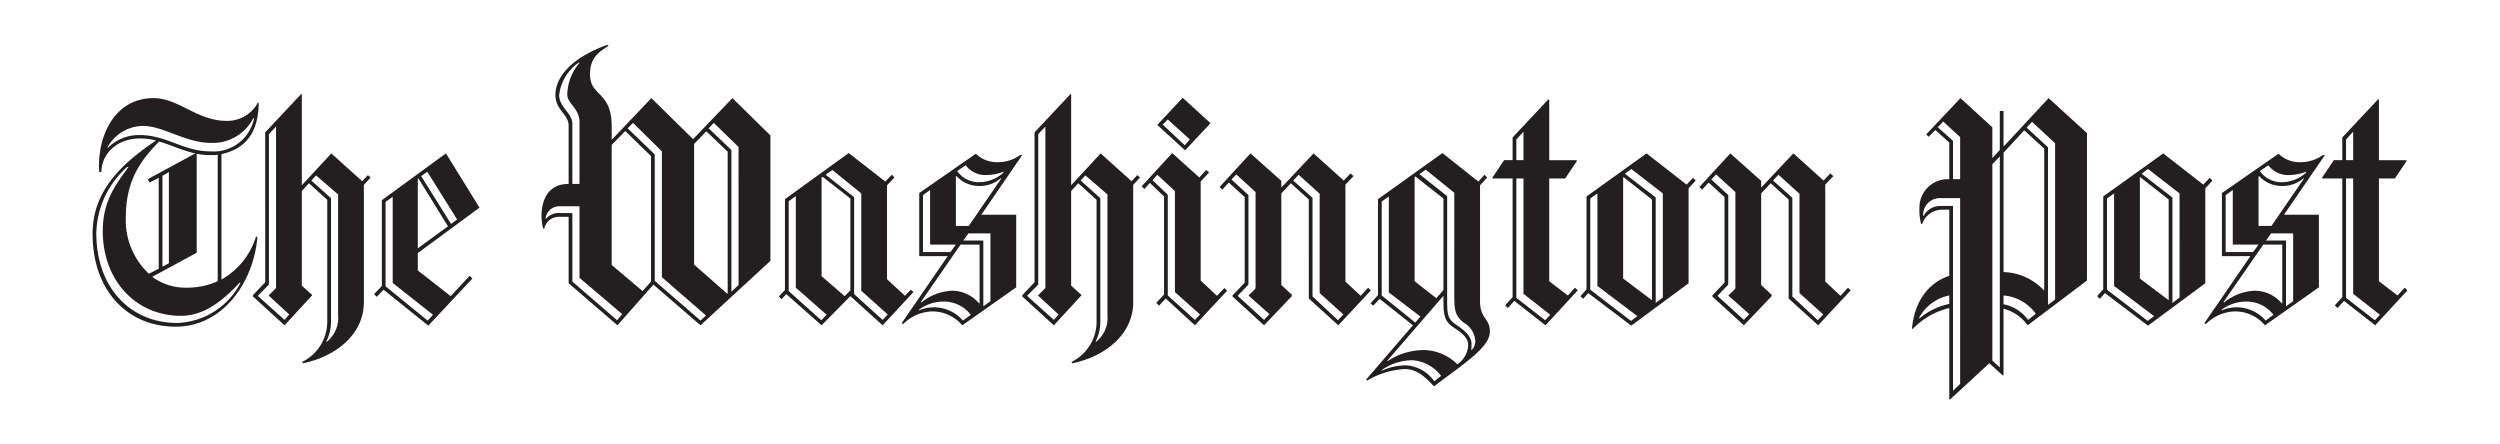
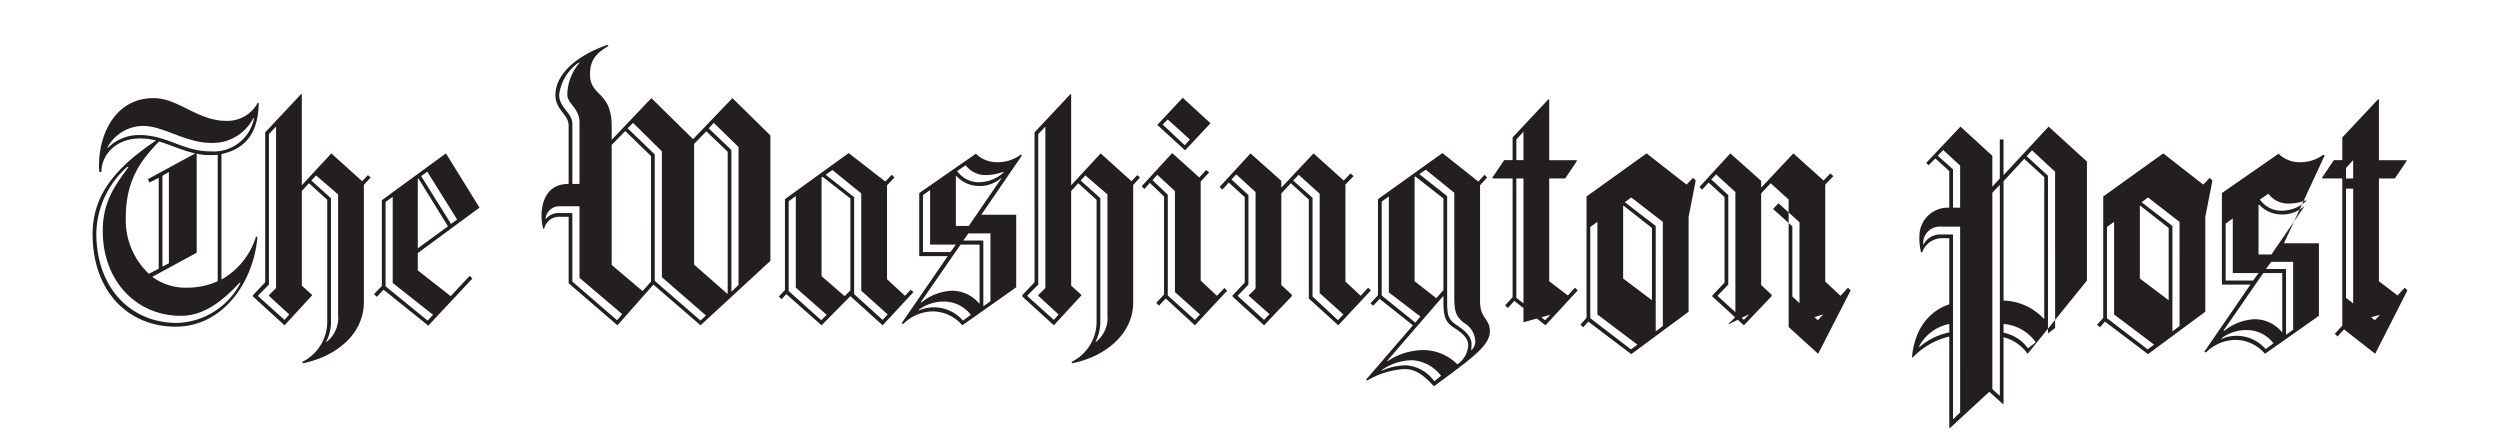
<svg xmlns="http://www.w3.org/2000/svg" width="270" height="48">
-   <path d="M23.917 16.64v13.55a7.998 7.998 0 003.735-4.651l.147.073c-.404 4.835-3.7 9.668-8.826 9.668-5.164 0-8.973-3.845-8.973-9.998 0-4.614 3.003-7.507 6.849-10.108a6.713 6.713 0 00-1.722-.22c-2.637 0-4.175 1.795-4.175 3.626h-.22a5.382 5.382 0 01-.037-.769c0-3.26 1.722-7.215 5.897-7.215 2.673 0 4.724 2.454 7.837 2.454a3.724 3.724 0 003.406-1.941h.11c-.037 2.381-.769 4.835-4.028 5.531zm1.977 13.88c-1.831 1.94-3.809 3.589-6.372 3.589-4.76 0-8.423-3.736-8.423-9.156 0-3.186 1.318-4.907 2.783-6.922h-.146a9.806 9.806 0 00-3.333 7.142c0 6.006 3.772 9.705 8.716 9.705a8 8 0 006.849-4.321zm1.465-17.762a4.915 4.915 0 01-4.614 2.673c-2.674 0-5.127-1.831-7.288-1.831a4.43 4.43 0 00-3.846 2.307l.037.074a4.67 4.67 0 013.48-1.392c2.855 0 4.687 1.758 7.58 1.758a4.446 4.446 0 004.724-3.552zm-10.181 2.527c-1.868 1.94-3.59 4.065-3.59 8.203a7.933 7.933 0 002.491 6.08l1.062-.55v-9.815l-.989.513-.183-.367 5.127-2.783c-1.391-.293-2.636-.915-3.918-1.281zm6.336 1.428a5.72 5.72 0 01-.806.036 6.388 6.388 0 01-1.465-.147v10.694l-4.798 2.601a6.061 6.061 0 003.736 1.172 8.085 8.085 0 003.332-.696v-13.66zM18.24 18.58l-.696.403v9.815l.696-.366zm21.058 1.391v12.672c0 3.515-3.113 5.897-6.592 6.592l-.073-.147a4.85 4.85 0 002.71-4.395v-13.11l-1.977-1.795-.77.842v10.22l1.1.99v.073l-2.967 3.222-3.406-3.113v-.146l1.319-1.392V14.296l3.881-4.138.074.036v9.815l3.186-3.442 3.333 3.003.622-.66.293.257zM29.044 31.948v-.073l.769-.77V13.673l-.77.806V30.74l-1.171 1.172v.073l2.856 2.564.512-.586zm7.47-10.95l-2.38-2.05-.512.549 2.124 1.905v13.183a4.68 4.68 0 01-.513 2.307l.037.037a3.308 3.308 0 001.245-2.93V20.997zm8.607 6.335v1.868l3.552 2.783 2.051-2.197.294.293-4.761 5.09-4.834-3.882-.733.77-.293-.294.843-.878V21.62l6.921-5.054 3.626 5.86zm-2.71 3.224v-9.303l-.769.55v9.119l4.542 3.699.586-.622zm2.784-11.28l-.074.036v7.508l3.26-2.38zm.952-.733l-.66.476 3.224 5.164.659-.476zm29.512 16.59l-5.09-4.395-3.883 4.395-5.273-4.542v-7.177h-1.026a1.628 1.628 0 00-1.612 1.281h-.11a5.817 5.817 0 01-.183-1.391c0-.953.257-3.442 2.93-3.442v-6.3c0-1.208-1.428-1.685-1.428-3.296 0-2.087 1.978-4.138 5.604-5.42l.146.11c-1.318.769-2.014 1.501-2.014 3.076 0 2.417 2.344 1.794 2.344 5.603v1.465l4.285-4.505 4.505 4.432 4.248-4.432 4.101 4.029v13.55zm-13.074-5.127V22.28h-2.051a1.495 1.495 0 00-1.612 1.318l.036.037a1.817 1.817 0 011.575-.622h1.282v7.398l4.834 4.175.55-.66zm0-16.81c0-1.501-1.318-2.014-1.318-2.966a5.443 5.443 0 011.318-3.443l-.073-.036a4.96 4.96 0 00-2.124 3.515c0 1.32 1.428 1.942 1.428 3.114v6.482h.769zm7.727 3.663l-2.783-2.71-1.465 1.5v12.965l3.333 2.82.915-1.026zm1.172 13.074V16.347L68.37 13.27l-.586.586 2.93 2.82v13.66l4.944 4.285.586-.55zm7.105-13.55l-2.307-2.198-1.318 1.356v13.037l3.589 3.149.036-.037zm1.171-.512l-2.673-2.6-.55.586 2.454 2.342v15.309l.77-.733zm15.562 19.262l-3.48-3.15-3.112 3.15-3.809-3.37-.513.55-.293-.293.66-.696v-9.814l6.885-4.981 3.955 3.077.696-.733.294.293-.806.842v10.145l1.94 1.794.623-.66.293.257zm-9.375-4.065v-9.888l-.77.55v9.704l3.517 3.15.586-.586zm5.896-9.632l-3.003-2.344-.11.074v10.657l2.49 2.16.622-.623zm1.172 9.962V20.888l-3.113-2.527-.732.512 3.076 2.418v10.474l3.077 2.783.549-.586zm12.964-8.204h3.772v7.837l-5.823 4.102a4.228 4.228 0 00-3.222-1.501 4.58 4.58 0 00-3.15 1.355l-.183-.074 4.98-7.251h-3.076V20.85l6.117-4.248a3.221 3.221 0 002.234.915 4.16 4.16 0 002.6-.805l.146.073zm-4.101 9.375a4.467 4.467 0 00-2.637.879v.073a4.156 4.156 0 014.76 1.1l.843-.622a3.643 3.643 0 00-2.966-1.43zm3.918-6.153h-2.051l-4.285 6.19.037.073a5.567 5.567 0 013.332-1.281 3.81 3.81 0 012.93 1.391l.037-.036zm-5.347 0v-5.895l-.769.55v6.152h2.966l.586-.806h-2.783zm7.654-7.178a3.467 3.467 0 01-2.49.843 3.266 3.266 0 01-2.307-1.062l-.073.036v5.347h1.392l3.516-5.127zm-1.757-.33a2.654 2.654 0 01-2.051-1.061l-.916.622a2.805 2.805 0 002.38 1.208 3.954 3.954 0 002.6-1.026l.036-.11a5.615 5.615 0 01-2.05.368zm.622 6.3h-2.38l-.55.77h2.161v7.104l.769-.55zm15.418-5.237v12.672c0 3.515-3.113 5.897-6.592 6.592l-.073-.147a4.85 4.85 0 002.71-4.395v-13.11l-1.978-1.795-.769.842V30.85l1.1.99v.073l-2.967 3.222-3.406-3.113v-.146l1.319-1.392V14.296l3.882-4.138.073.036v9.815l3.186-3.442 3.333 3.003.622-.66.294.257zm-10.254 11.976v-.073l.769-.77V13.673l-.77.806v16.26l-1.171 1.172v.073l2.856 2.564.513-.586zm7.47-10.95l-2.38-2.05-.512.549 2.124 1.905v13.183a4.68 4.68 0 01-.513 2.307l.037.037a3.308 3.308 0 001.245-2.93V20.997zm9.45 14.136l-3.15-2.893-.733.769-.293-.294.842-.915V21.218l-1.538-1.465-.586.66-.293-.294 3.296-3.589 2.93 2.637.732-.806.33.257-.915.989V30.3l1.758 1.648.806-.843.292.293zm-2.161-3.589V20.631l-1.905-1.757-.512.586 1.648 1.575v10.877l2.93 2.636.55-.586zm1.098-15.308l-3.003-2.746 2.747-2.93 3.003 2.746zm-1.867-3.333l-.55.55 2.38 2.233.55-.622zm18.415 22.23l-3.186-2.893V21.547l-1.941-1.758-1.026 1.099v9.888l1.136 1.062v.146l-3.003 3.15-3.406-3.113v-.11l1.318-1.39v-9.23l-1.72-1.575-.697.769-.293-.293 3.333-3.626 3.332 2.967v.732l3.48-3.699 3.259 2.93.732-.769.33.293-.878.916v10.473l1.647 1.538.806-.878.293.292zm-9.668-3.186v-.073a6.935 6.935 0 00.732-.733V20.741l-2.087-1.905-.513.55 1.831 1.684v9.668l-1.135 1.172v.073l2.82 2.564.585-.623zm7.654-.293v-10.73l-2.27-2.05-.587.621 2.088 1.868v10.657l2.746 2.563.586-.622zm12.342 10.07c-1.208-1.317-2.05-1.867-3.186-1.867a8.922 8.922 0 00-4.029 1.246l-.11-.11 5.054-5.86-3.589-2.856-.696.733-.293-.257.806-.879V21.511l6.958-4.981 3.882 3.077.66-.733.293.293-.77.842v12.526c0 1.904 1.062 1.83 1.062 3.259 0 1.647-2.38 3.185-6.042 5.932zm-4.871-10.143V21.218l-.769.55v10.144l3.625 2.93.55-.66zm2.564 7.324a5.812 5.812 0 00-3.333 1.062v.074a6.382 6.382 0 012.637-.586 4.06 4.06 0 013.04 1.721l.732-.586a4.26 4.26 0 00-3.076-1.685zm4.468-3.516c-.916-.586-1.136-1.208-1.136-2.783v-.66l-6.08 7.032.037.036a7.037 7.037 0 013.956-1.208 5.244 5.244 0 013.589 1.538 2.63 2.63 0 001.172-2.087c0-.732-.623-1.282-1.538-1.868zm-1.136-13.953l-3.04-2.38-.074.073v11.243l2.345 1.831.769-.878zm2.234 13.44c-.953-.732-1.062-1.354-1.062-2.93V20.816l-3.077-2.49-.695.476 3.003 2.38V32.46c0 1.575.073 2.015 1.062 2.673.879.586 1.574 1.209 1.574 2.051 0 .22-.036.586-.036.586l.036.037a1.288 1.288 0 00.403-.953 2.417 2.417 0 00-1.208-1.976zm8.79.257l-3.37-2.637-.695.77-.293-.294.805-.879V19.276h-2.124l-.074-.073 1.283-1.905h.915v-2.453l3.882-4.138.073.074v6.518h2.93l.074.074-1.282 1.904h-1.722v11.097l2.015 1.538.769-.842.293.292zm-2.38-20.912l-.77.843v2.234h.77zm0 17.506V19.276h-.77v12.892l3.113 2.417.55-.586zm17.834-11.39v10.255l-6.19 4.578-4.65-3.516-.55.622-.292-.293.659-.732V21.218l6.482-4.652 4.322 3.37.695-.733.293.293zm-9.85 10.548v-9.998l-.77.55v9.85l4.395 3.37.696-.512zm5.895-9.34l-3.076-2.416-.037.037V30.08l3.113 2.344V21.547zm1.173-.659l-3.407-2.637-.695.513 3.333 2.563v11.39l.769-.585V20.888zm16.773 14.246l-3.187-2.893V21.547l-1.94-1.758-1.026 1.099v9.888l1.135 1.062v.146l-3.003 3.15-3.406-3.113v-.11l1.319-1.39v-9.23l-1.722-1.575-.696.769-.292-.293 3.332-3.626 3.333 2.967v.732l3.479-3.699 3.26 2.93.732-.769.33.293-.88.916v10.473l1.649 1.538.805-.878.293.292zm-9.67-3.186v-.073a6.935 6.935 0 00.733-.732V20.74l-2.087-1.905-.513.55 1.832 1.684v9.668l-1.136 1.173v.073l2.82 2.563.587-.622zm7.655-.292v-10.73l-2.27-2.051-.586.622 2.087 1.868V32.02l2.747 2.563.586-.622zm24.639 3.479a4.632 4.632 0 00-2.6-1.795v7.178l-.074.037-1.465-1.32-4.248 3.92-.074-.037v-9.85a8.068 8.068 0 00-3.955 2.27l-.073-.037c.256-2.82 1.648-4.907 4.028-5.713v-7.141h-.77a2.294 2.294 0 00-2.16 1.538h-.11a5.558 5.558 0 01-.183-1.684 3.067 3.067 0 013.004-3.15h.22v-3.956l-1.503-1.355-.733.733-.256-.256 3.699-3.919 3.442 3.15v3.333l.806-.88v-4.212h.403v3.846l4.87-5.237 4.139 3.772V30.3zm-8.46-3.223a4.742 4.742 0 00-3.26 2.417l.037.074a7.007 7.007 0 013.223-1.575v-.916zm1.172-10.51h-2.014a1.806 1.806 0 00-1.978 1.904l.037.037a2.022 2.022 0 011.757-1.098h1.429v19.959l.769-.733zm0-6.593l-1.831-1.684-.586.623 1.648 1.464v4.138h.769v-4.54zm4.285 2.088l-.806.842v21.205l.806.733zm4.798-.842l-2.161-1.978-2.234 2.418v12.89a6.177 6.177 0 014.358 1.978l.036-.036zm-4.395 15.857v.953a4.157 4.157 0 012.637 1.684l.842-.66a4.735 4.735 0 00-3.479-1.977zm5.566-16.443l-2.49-2.307-.586.622 2.308 2.124v17.03l.769-.586zm16.224 4.87v10.255l-6.19 4.578-4.65-3.516-.55.622-.293-.293.659-.732V21.218l6.483-4.652 4.32 3.37.696-.733.294.293zm-9.851 10.548v-9.998l-.77.55v9.85l4.395 3.37.696-.512zm5.896-9.339l-3.076-2.417-.037.037V30.08l3.113 2.344V21.547zm1.172-.659l-3.406-2.637-.695.512 3.332 2.564v11.39l.77-.586V20.888zm11.28 2.307h3.772v7.837l-5.823 4.102a4.227 4.227 0 00-3.223-1.501 4.581 4.581 0 00-3.15 1.355l-.183-.074 4.98-7.251h-3.076V20.85l6.116-4.248a3.222 3.222 0 002.234.915 4.16 4.16 0 002.6-.805l.147.073zm-4.102 9.375a4.465 4.465 0 00-2.637.879v.073a4.155 4.155 0 014.76 1.1l.843-.622a3.64 3.64 0 00-2.966-1.43zm3.919-6.153h-2.051l-4.285 6.19.037.073a5.567 5.567 0 013.332-1.281 3.81 3.81 0 012.93 1.391l.036-.036v-6.336zm-5.347 0v-5.895l-.77.55v6.152h2.966l.586-.806h-2.782zm7.654-7.178a3.468 3.468 0 01-2.491.843 3.265 3.265 0 01-2.307-1.062l-.074.036v5.347h1.392l3.516-5.127zm-1.758-.33a2.652 2.652 0 01-2.05-1.061l-.916.622a2.806 2.806 0 002.38 1.209 3.954 3.954 0 002.6-1.026l.036-.11a5.621 5.621 0 01-2.05.367zm.622 6.3h-2.38l-.549.77h2.16v7.104l.77-.55V25.21zm8.863 9.924l-3.369-2.636-.696.769-.293-.294.805-.878V19.276h-2.124l-.073-.073 1.282-1.905h.915v-2.453l3.882-4.138.074.074v6.518h2.93l.073.074-1.282 1.904h-1.721v11.097l2.014 1.538.77-.842.292.292zm-2.38-20.911l-.77.843v2.233h.77zm0 17.506V19.276h-.77v12.892l3.113 2.417.55-.586z" fill="#231f20" />
+   <path d="M23.917 16.64v13.55a7.998 7.998 0 003.735-4.651l.147.073c-.404 4.835-3.7 9.668-8.826 9.668-5.164 0-8.973-3.845-8.973-9.998 0-4.614 3.003-7.507 6.849-10.108a6.713 6.713 0 00-1.722-.22c-2.637 0-4.175 1.795-4.175 3.626h-.22a5.382 5.382 0 01-.037-.769c0-3.26 1.722-7.215 5.897-7.215 2.673 0 4.724 2.454 7.837 2.454a3.724 3.724 0 003.406-1.941h.11c-.037 2.381-.769 4.835-4.028 5.531zm1.977 13.88c-1.831 1.94-3.809 3.589-6.372 3.589-4.76 0-8.423-3.736-8.423-9.156 0-3.186 1.318-4.907 2.783-6.922h-.146a9.806 9.806 0 00-3.333 7.142c0 6.006 3.772 9.705 8.716 9.705a8 8 0 006.849-4.321zm1.465-17.762a4.915 4.915 0 01-4.614 2.673c-2.674 0-5.127-1.831-7.288-1.831a4.43 4.43 0 00-3.846 2.307l.037.074a4.67 4.67 0 013.48-1.392c2.855 0 4.687 1.758 7.58 1.758a4.446 4.446 0 004.724-3.552zm-10.181 2.527c-1.868 1.94-3.59 4.065-3.59 8.203a7.933 7.933 0 002.491 6.08l1.062-.55v-9.815l-.989.513-.183-.367 5.127-2.783c-1.391-.293-2.636-.915-3.918-1.281zm6.336 1.428a5.72 5.72 0 01-.806.036 6.388 6.388 0 01-1.465-.147v10.694l-4.798 2.601a6.061 6.061 0 003.736 1.172 8.085 8.085 0 003.332-.696v-13.66zM18.24 18.58l-.696.403v9.815l.696-.366zm21.058 1.391v12.672c0 3.515-3.113 5.897-6.592 6.592l-.073-.147a4.85 4.85 0 002.71-4.395v-13.11l-1.977-1.795-.77.842v10.22l1.1.99v.073l-2.967 3.222-3.406-3.113v-.146l1.319-1.392V14.296l3.881-4.138.074.036v9.815l3.186-3.442 3.333 3.003.622-.66.293.257zM29.044 31.948v-.073l.769-.77V13.673l-.77.806V30.74l-1.171 1.172v.073l2.856 2.564.512-.586zm7.47-10.95l-2.38-2.05-.512.549 2.124 1.905v13.183a4.68 4.68 0 01-.513 2.307l.037.037a3.308 3.308 0 001.245-2.93V20.997zm8.607 6.335v1.868l3.552 2.783 2.051-2.197.294.293-4.761 5.09-4.834-3.882-.733.77-.293-.294.843-.878V21.62l6.921-5.054 3.626 5.86zm-2.71 3.224v-9.303l-.769.55v9.119l4.542 3.699.586-.622zm2.784-11.28l-.074.036v7.508l3.26-2.38zm.952-.733l-.66.476 3.224 5.164.659-.476zm29.512 16.59l-5.09-4.395-3.883 4.395-5.273-4.542v-7.177h-1.026a1.628 1.628 0 00-1.612 1.281h-.11a5.817 5.817 0 01-.183-1.391c0-.953.257-3.442 2.93-3.442v-6.3c0-1.208-1.428-1.685-1.428-3.296 0-2.087 1.978-4.138 5.604-5.42l.146.11c-1.318.769-2.014 1.501-2.014 3.076 0 2.417 2.344 1.794 2.344 5.603v1.465l4.285-4.505 4.505 4.432 4.248-4.432 4.101 4.029v13.55zm-13.074-5.127V22.28h-2.051a1.495 1.495 0 00-1.612 1.318l.036.037a1.817 1.817 0 011.575-.622h1.282v7.398l4.834 4.175.55-.66zm0-16.81c0-1.501-1.318-2.014-1.318-2.966a5.443 5.443 0 011.318-3.443l-.073-.036a4.96 4.96 0 00-2.124 3.515c0 1.32 1.428 1.942 1.428 3.114v6.482h.769zm7.727 3.663l-2.783-2.71-1.465 1.5v12.965l3.333 2.82.915-1.026zm1.172 13.074V16.347L68.37 13.27l-.586.586 2.93 2.82v13.66l4.944 4.285.586-.55zm7.105-13.55l-2.307-2.198-1.318 1.356v13.037l3.589 3.149.036-.037zm1.171-.512l-2.673-2.6-.55.586 2.454 2.342v15.309l.77-.733zm15.562 19.262l-3.48-3.15-3.112 3.15-3.809-3.37-.513.55-.293-.293.66-.696v-9.814l6.885-4.981 3.955 3.077.696-.733.294.293-.806.842v10.145l1.94 1.794.623-.66.293.257zm-9.375-4.065v-9.888l-.77.55v9.704l3.517 3.15.586-.586zm5.896-9.632l-3.003-2.344-.11.074v10.657l2.49 2.16.622-.623zm1.172 9.962V20.888l-3.113-2.527-.732.512 3.076 2.418v10.474l3.077 2.783.549-.586zm12.964-8.204h3.772v7.837l-5.823 4.102a4.228 4.228 0 00-3.222-1.501 4.58 4.58 0 00-3.15 1.355l-.183-.074 4.98-7.251h-3.076V20.85l6.117-4.248a3.221 3.221 0 002.234.915 4.16 4.16 0 002.6-.805l.146.073zm-4.101 9.375a4.467 4.467 0 00-2.637.879v.073a4.156 4.156 0 014.76 1.1l.843-.622a3.643 3.643 0 00-2.966-1.43zm3.918-6.153h-2.051l-4.285 6.19.037.073a5.567 5.567 0 013.332-1.281 3.81 3.81 0 012.93 1.391l.037-.036zm-5.347 0v-5.895l-.769.55v6.152h2.966l.586-.806h-2.783zm7.654-7.178a3.467 3.467 0 01-2.49.843 3.266 3.266 0 01-2.307-1.062l-.073.036v5.347h1.392l3.516-5.127zm-1.757-.33a2.654 2.654 0 01-2.051-1.061l-.916.622a2.805 2.805 0 002.38 1.208 3.954 3.954 0 002.6-1.026l.036-.11a5.615 5.615 0 01-2.05.368zm.622 6.3h-2.38l-.55.77h2.161v7.104l.769-.55zm15.418-5.237v12.672c0 3.515-3.113 5.897-6.592 6.592l-.073-.147a4.85 4.85 0 002.71-4.395v-13.11l-1.978-1.795-.769.842V30.85l1.1.99v.073l-2.967 3.222-3.406-3.113v-.146l1.319-1.392V14.296l3.882-4.138.073.036v9.815l3.186-3.442 3.333 3.003.622-.66.294.257zm-10.254 11.976v-.073l.769-.77V13.673l-.77.806v16.26l-1.171 1.172v.073l2.856 2.564.513-.586zm7.47-10.95l-2.38-2.05-.512.549 2.124 1.905v13.183a4.68 4.68 0 01-.513 2.307l.037.037a3.308 3.308 0 001.245-2.93V20.997zm9.45 14.136l-3.15-2.893-.733.769-.293-.294.842-.915V21.218l-1.538-1.465-.586.66-.293-.294 3.296-3.589 2.93 2.637.732-.806.33.257-.915.989V30.3l1.758 1.648.806-.843.292.293zm-2.161-3.589V20.631l-1.905-1.757-.512.586 1.648 1.575v10.877l2.93 2.636.55-.586zm1.098-15.308l-3.003-2.746 2.747-2.93 3.003 2.746zm-1.867-3.333l-.55.55 2.38 2.233.55-.622zm18.415 22.23l-3.186-2.893V21.547l-1.941-1.758-1.026 1.099v9.888l1.136 1.062v.146l-3.003 3.15-3.406-3.113v-.11l1.318-1.39v-9.23l-1.72-1.575-.697.769-.293-.293 3.333-3.626 3.332 2.967v.732l3.48-3.699 3.259 2.93.732-.769.33.293-.878.916v10.473l1.647 1.538.806-.878.293.292zm-9.668-3.186v-.073a6.935 6.935 0 00.732-.733V20.741l-2.087-1.905-.513.55 1.831 1.684v9.668l-1.135 1.172v.073l2.82 2.564.585-.623zm7.654-.293v-10.73l-2.27-2.05-.587.621 2.088 1.868v10.657l2.746 2.563.586-.622zm12.342 10.07c-1.208-1.317-2.05-1.867-3.186-1.867a8.922 8.922 0 00-4.029 1.246l-.11-.11 5.054-5.86-3.589-2.856-.696.733-.293-.257.806-.879V21.511l6.958-4.981 3.882 3.077.66-.733.293.293-.77.842v12.526c0 1.904 1.062 1.83 1.062 3.259 0 1.647-2.38 3.185-6.042 5.932zm-4.871-10.143V21.218l-.769.55v10.144l3.625 2.93.55-.66zm2.564 7.324a5.812 5.812 0 00-3.333 1.062v.074a6.382 6.382 0 012.637-.586 4.06 4.06 0 013.04 1.721l.732-.586a4.26 4.26 0 00-3.076-1.685zm4.468-3.516c-.916-.586-1.136-1.208-1.136-2.783v-.66l-6.08 7.032.037.036a7.037 7.037 0 013.956-1.208 5.244 5.244 0 013.589 1.538 2.63 2.63 0 001.172-2.087c0-.732-.623-1.282-1.538-1.868zm-1.136-13.953l-3.04-2.38-.074.073v11.243l2.345 1.831.769-.878zm2.234 13.44c-.953-.732-1.062-1.354-1.062-2.93V20.816l-3.077-2.49-.695.476 3.003 2.38V32.46c0 1.575.073 2.015 1.062 2.673.879.586 1.574 1.209 1.574 2.051 0 .22-.036.586-.036.586l.036.037a1.288 1.288 0 00.403-.953 2.417 2.417 0 00-1.208-1.976zm8.79.257l-3.37-2.637-.695.77-.293-.294.805-.879V19.276h-2.124l-.074-.073 1.283-1.905h.915v-2.453l3.882-4.138.073.074v6.518h2.93l.074.074-1.282 1.904h-1.722v11.097l2.015 1.538.769-.842.293.292zm-2.38-20.912l-.77.843v2.234h.77m0 17.506V19.276h-.77v12.892l3.113 2.417.55-.586zm17.834-11.39v10.255l-6.19 4.578-4.65-3.516-.55.622-.292-.293.659-.732V21.218l6.482-4.652 4.322 3.37.695-.733.293.293zm-9.85 10.548v-9.998l-.77.55v9.85l4.395 3.37.696-.512zm5.895-9.34l-3.076-2.416-.037.037V30.08l3.113 2.344V21.547zm1.173-.659l-3.407-2.637-.695.513 3.333 2.563v11.39l.769-.585V20.888zm16.773 14.246l-3.187-2.893V21.547l-1.94-1.758-1.026 1.099v9.888l1.135 1.062v.146l-3.003 3.15-3.406-3.113v-.11l1.319-1.39v-9.23l-1.722-1.575-.696.769-.292-.293 3.332-3.626 3.333 2.967v.732l3.479-3.699 3.26 2.93.732-.769.33.293-.88.916v10.473l1.649 1.538.805-.878.293.292zm-9.67-3.186v-.073a6.935 6.935 0 00.733-.732V20.74l-2.087-1.905-.513.55 1.832 1.684v9.668l-1.136 1.173v.073l2.82 2.563.587-.622zm7.655-.292v-10.73l-2.27-2.051-.586.622 2.087 1.868V32.02l2.747 2.563.586-.622zm24.639 3.479a4.632 4.632 0 00-2.6-1.795v7.178l-.074.037-1.465-1.32-4.248 3.92-.074-.037v-9.85a8.068 8.068 0 00-3.955 2.27l-.073-.037c.256-2.82 1.648-4.907 4.028-5.713v-7.141h-.77a2.294 2.294 0 00-2.16 1.538h-.11a5.558 5.558 0 01-.183-1.684 3.067 3.067 0 013.004-3.15h.22v-3.956l-1.503-1.355-.733.733-.256-.256 3.699-3.919 3.442 3.15v3.333l.806-.88v-4.212h.403v3.846l4.87-5.237 4.139 3.772V30.3zm-8.46-3.223a4.742 4.742 0 00-3.26 2.417l.037.074a7.007 7.007 0 013.223-1.575v-.916zm1.172-10.51h-2.014a1.806 1.806 0 00-1.978 1.904l.037.037a2.022 2.022 0 011.757-1.098h1.429v19.959l.769-.733zm0-6.593l-1.831-1.684-.586.623 1.648 1.464v4.138h.769v-4.54zm4.285 2.088l-.806.842v21.205l.806.733zm4.798-.842l-2.161-1.978-2.234 2.418v12.89a6.177 6.177 0 014.358 1.978l.036-.036zm-4.395 15.857v.953a4.157 4.157 0 012.637 1.684l.842-.66a4.735 4.735 0 00-3.479-1.977zm5.566-16.443l-2.49-2.307-.586.622 2.308 2.124v17.03l.769-.586zm16.224 4.87v10.255l-6.19 4.578-4.65-3.516-.55.622-.293-.293.659-.732V21.218l6.483-4.652 4.32 3.37.696-.733.294.293zm-9.851 10.548v-9.998l-.77.55v9.85l4.395 3.37.696-.512zm5.896-9.339l-3.076-2.417-.037.037V30.08l3.113 2.344V21.547zm1.172-.659l-3.406-2.637-.695.512 3.332 2.564v11.39l.77-.586V20.888zm11.28 2.307h3.772v7.837l-5.823 4.102a4.227 4.227 0 00-3.223-1.501 4.581 4.581 0 00-3.15 1.355l-.183-.074 4.98-7.251h-3.076V20.85l6.116-4.248a3.222 3.222 0 002.234.915 4.16 4.16 0 002.6-.805l.147.073zm-4.102 9.375a4.465 4.465 0 00-2.637.879v.073a4.155 4.155 0 014.76 1.1l.843-.622a3.64 3.64 0 00-2.966-1.43zm3.919-6.153h-2.051l-4.285 6.19.037.073a5.567 5.567 0 013.332-1.281 3.81 3.81 0 012.93 1.391l.036-.036v-6.336zm-5.347 0v-5.895l-.77.55v6.152h2.966l.586-.806h-2.782zm7.654-7.178a3.468 3.468 0 01-2.491.843 3.265 3.265 0 01-2.307-1.062l-.074.036v5.347h1.392l3.516-5.127zm-1.758-.33a2.652 2.652 0 01-2.05-1.061l-.916.622a2.806 2.806 0 002.38 1.209 3.954 3.954 0 002.6-1.026l.036-.11a5.621 5.621 0 01-2.05.367zm.622 6.3h-2.38l-.549.77h2.16v7.104l.77-.55V25.21zm8.863 9.924l-3.369-2.636-.696.769-.293-.294.805-.878V19.276h-2.124l-.073-.073 1.282-1.905h.915v-2.453l3.882-4.138.074.074v6.518h2.93l.073.074-1.282 1.904h-1.721v11.097l2.014 1.538.77-.842.292.292zm-2.38-20.911l-.77.843v2.233h.77zm0 17.506V19.276h-.77v12.892l3.113 2.417.55-.586z" fill="#231f20" />
</svg>